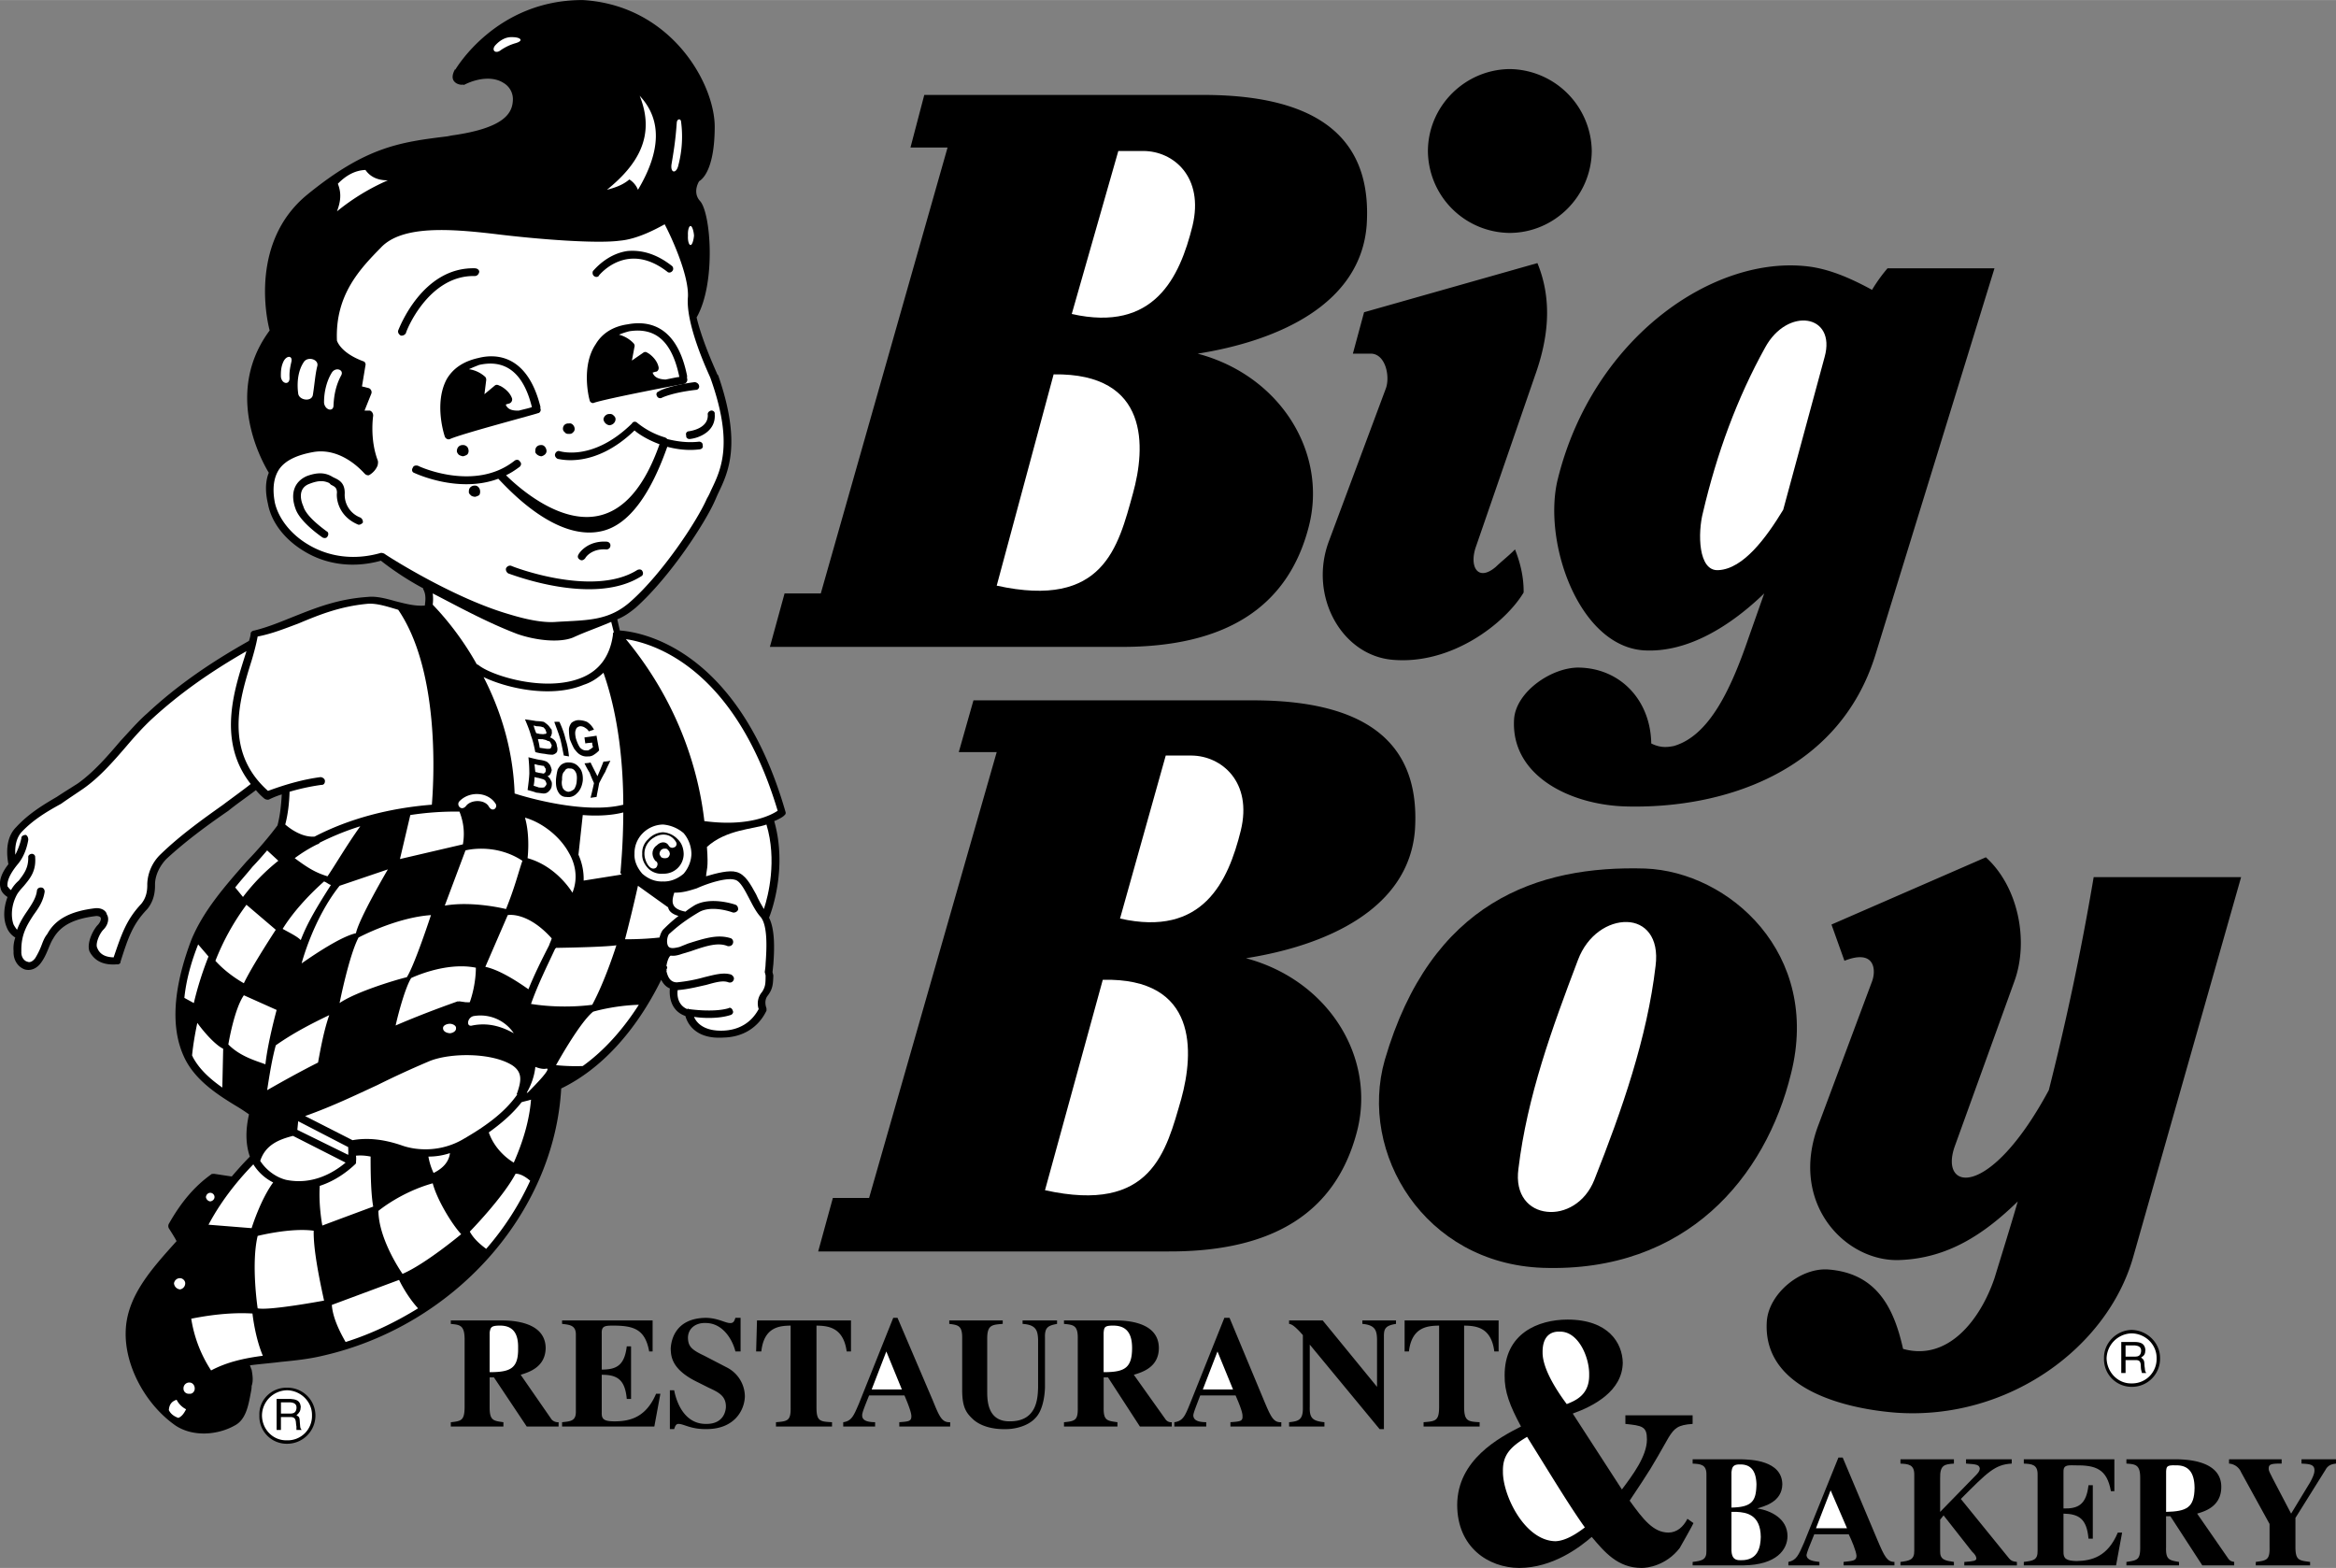
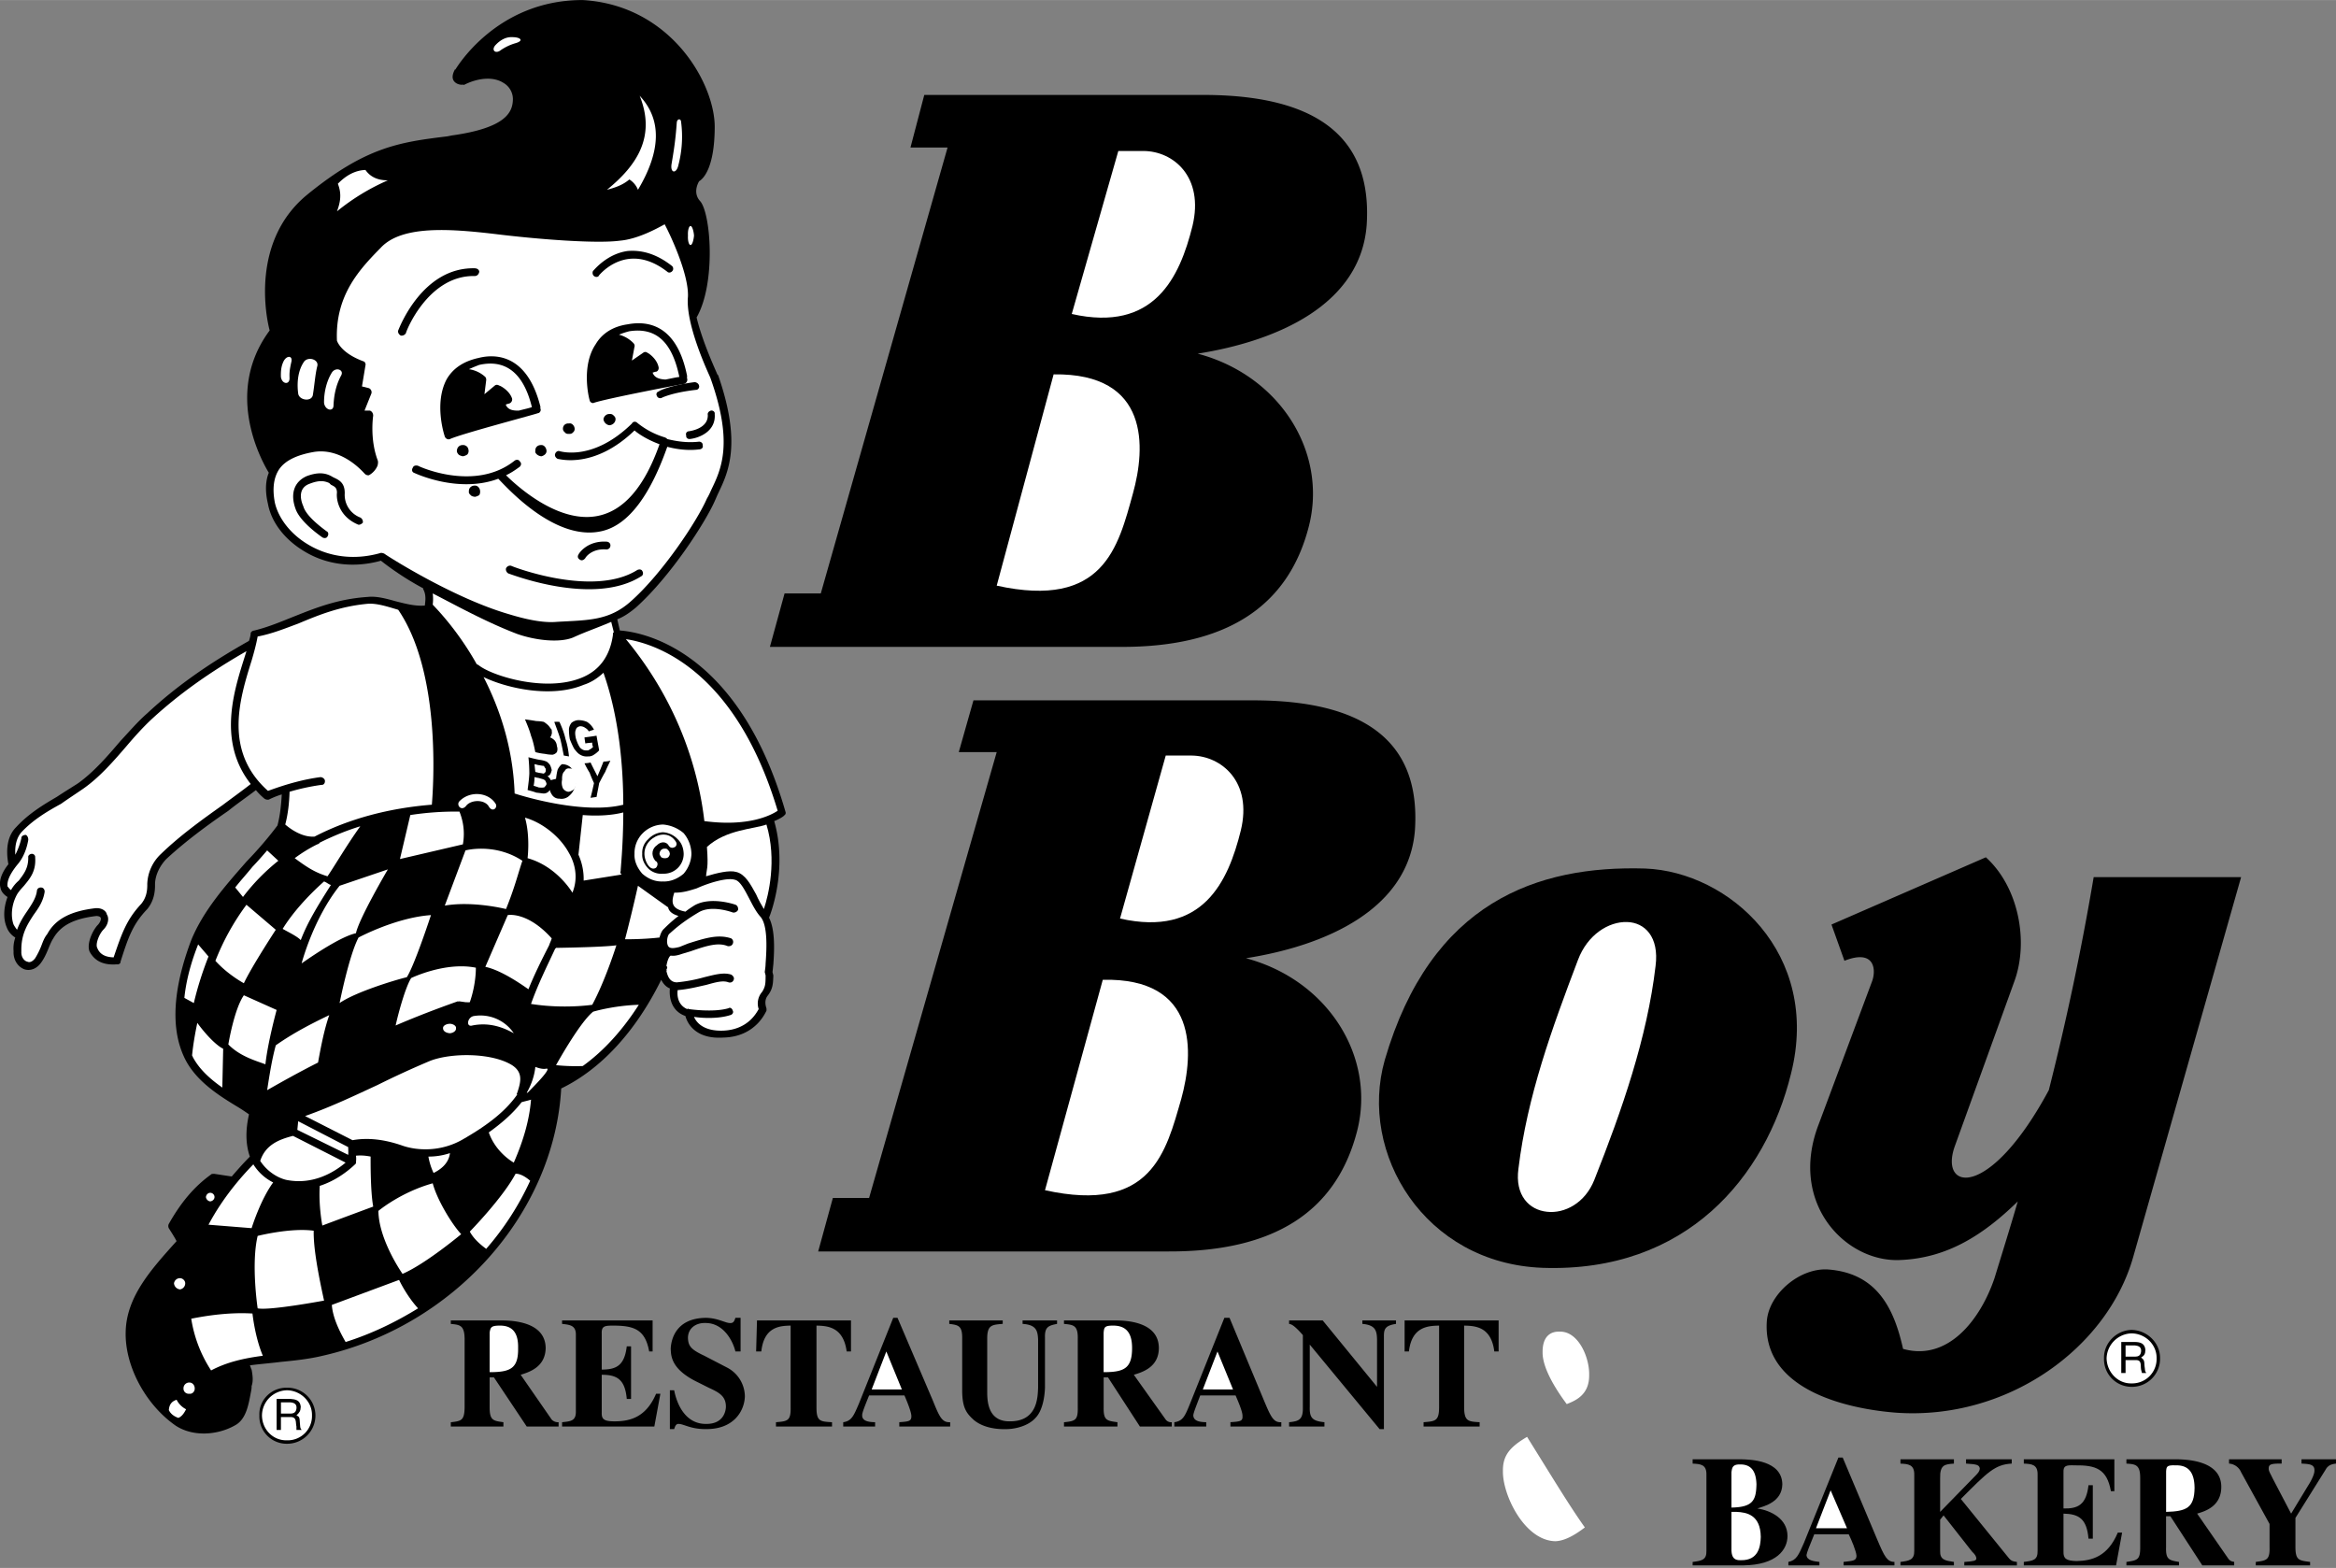
<svg xmlns="http://www.w3.org/2000/svg" width="2500" height="1678" viewBox="0 0 102.849 69.027">
  <rect x="0" y="0" width="102.849" height="69.027" fill="#808080" stroke="none" />
  <path d="M102.849 64.243h-1.519v.19c.331.017.581.028.569.304.012.181-.205.557-.266.646l-.76 1.253-.835-1.595c-.041-.101-.155-.271-.152-.38-.003-.188.077-.233.57-.228v-.19H98.14v.19a.624.624 0 0 1 .531.38l1.253 2.278v1.025c.016.571-.144.583-.607.646v.152h2.392v-.152c-.493-.062-.641-.074-.646-.646v-1.291l1.329-2.126c.122-.226.327-.249.456-.266v-.19zM98.368 68.762c-.068-.017-.17-.017-.266-.152l-1.367-1.975c.346-.101 1.064-.317 1.063-1.177 0-1.145-1.469-1.202-1.937-1.215h-2.24v.19c.396.028.612.04.607.646v3.038c.004.56-.132.571-.607.646v.152h2.316v-.152c-.429-.074-.588-.097-.57-.646V66.75h.19l1.405 2.164h1.405v-.152z" />
  <path d="M95.369 64.775c.016-.211.027-.279.417-.266.544-.014.828.283.836.987-.008.891-.36 1.039-1.253 1.063v-1.784z" fill="#fff" />
  <path d="M89.104 64.433c.334.017.62.028.607.494v3.341c.012.419-.205.442-.607.494v.152h4.062l.266-1.443h-.19c-.443 1.057-1.138 1.24-1.822 1.253-.444-.013-.58-.104-.569-.417v-1.671c.673.014 1.025.219 1.101 1.102h.19v-2.354h-.19c-.098.856-.452 1.039-1.101 1.025v-1.595c-.011-.294.114-.317.493-.304.931-.014 1.421.157 1.595 1.139h.152v-1.405h-3.987v.189zM88.8 68.762c-.159-.017-.25-.04-.342-.152l-2.126-2.62c1.17-1.175 1.5-1.517 2.24-1.557v-.19H86.56v.19c.498.028.589.062.607.228-.019.131-.075.188-.266.38L85.42 66.56v-1.48c-.015-.605.213-.617.607-.646v-.19h-2.354v.19c.331.017.616.028.608.494v3.341c.008.408-.22.442-.608.494v.152h2.354v-.152c-.383-.062-.622-.085-.607-.494v-1.367l.152-.189 1.253 1.595c.129.12.187.21.19.304-.003.101-.128.123-.531.152v.152H88.8v-.154zM83.409 68.762c-.326-.005-.44-.234-.759-.987l-1.519-3.607h-.19l-1.519 3.759c-.235.533-.326.761-.684.835v.152h1.367v-.152c-.224-.029-.554-.051-.569-.304.016-.111.129-.396.341-.911h1.519c.114.23.331.743.342.949-.011.215-.136.215-.57.266v.152h2.24v-.152zM74.524 68.914h2.24c1.455-.021 1.933-.693 1.936-1.291-.003-.769-.732-1.122-1.329-1.215.312-.101 1.086-.283 1.101-1.063-.015-1.064-1.416-1.088-1.784-1.101h-2.165v.19c.334.017.62.028.607.494v3.341c.012.408-.205.442-.607.494v.151z" />
  <path d="M76.232 66.559h.228c.437.021 1.052.124 1.063 1.102-.011.423-.102 1.039-.873 1.025-.277.013-.402-.101-.418-.418v-1.709z" fill="#fff" />
-   <path d="M71.562 62.307v.379c.745.078.95.112.949.684 0 .739-.638 1.582-1.102 2.202l-2.164-3.341c.931-.332 2.184-.993 2.202-2.24-.018-.859-.622-1.896-2.43-1.898-1.291.002-2.783.605-2.771 2.468-.011.701.228 1.328.721 2.24-.938.477-2.805 1.456-2.81 3.455.005 1.863 1.372 2.763 2.734 2.772 1.474-.009 2.647-.898 3.189-1.367.562.663 1.144 1.369 2.202 1.367.24.002 1.071-.101 1.67-.874.016-.024.608-1.072.608-1.101l-.266-.19c-.178.355-.463.605-.835.607-.664-.002-1.108-.571-1.709-1.405.931-1.399.931-1.399 1.709-2.772.259-.416.407-.563 1.063-.607v-.379h-2.96z" />
  <path d="M65.146 62.611c-.504-.028-.675-.04-.684-.646v-3.607c.487.01 1.193.044 1.329 1.139h.19V58.13h-4.139v1.367h.19c.126-1.095.843-1.129 1.329-1.139v3.607c-.007.594-.167.605-.684.646v.189h2.468v-.189zM56.755 62.8h1.557v-.189c-.516-.051-.664-.177-.646-.684v-2.733l3.075 3.721h.19v-4.063c-.003-.335.042-.495.532-.569v-.153h-1.481v.152c.559.051.638.279.646.683v2.089l-2.392-2.924h-1.48v.152c.095.017.209.04.607.494v3.266c-.011.473-.205.529-.607.569v.189zM56.413 62.611c-.337.017-.452-.211-.76-.949l-1.519-3.646h-.228l-1.519 3.797c-.208.507-.299.747-.684.798v.189h1.405v-.189c-.235-.006-.565-.028-.569-.304.004-.101.118-.386.304-.874H54.4c.092.214.319.727.304.911.016.226-.109.238-.531.266v.19h2.24v-.189zM51.591 62.611a.302.302 0 0 1-.266-.114l-1.405-1.974c.38-.116 1.098-.333 1.102-1.177-.004-1.171-1.461-1.217-1.937-1.215h-2.24v.152c.403.04.619.051.607.646v3.038c.012.571-.125.594-.607.646v.187h2.354v-.189c-.458-.062-.618-.074-.607-.646v-1.329h.19l1.405 2.164h1.405v-.189zM46.541 58.13h-1.519v.152c.585.04.665.279.683.683v2.127c-.018.431-.03 1.49-1.253 1.48-.987.01-.987-.947-.987-1.329v-2.316c0-.605.216-.605.683-.646v-.151h-2.354v.152c.396.051.578.074.569.646v2.316c.008.735.19.974.494 1.253.437.382 1.086.427 1.405.418.399.009 1.003-.127 1.329-.494.312-.317.403-.932.417-1.329V58.89c-.015-.465.145-.533.532-.607v-.153zM41.833 62.611c-.349.017-.463-.211-.76-.949l-1.557-3.646h-.189l-1.519 3.797c-.22.507-.311.747-.683.798v.189h1.404v-.189c-.235-.006-.576-.028-.569-.304-.007-.101.107-.386.304-.874h1.557c.092.214.308.727.304.911.004.226-.121.238-.531.266v.19h2.24v-.189zM36.631 62.611c-.523-.028-.683-.04-.683-.646v-3.607c.467.01 1.185.044 1.329 1.139h.19V58.13h-4.138l-.038 1.367h.228c.118-1.095.824-1.129 1.291-1.139v3.607c.012.594-.147.605-.646.646v.189h2.468v-.189zM32.606 59.497v-1.481h-.228c-.042.124-.076.237-.228.229-.201.009-.531-.219-1.063-.229-1.325.01-1.541.944-1.557 1.367.016.317.016.909 1.215 1.48l.456.229c.441.203.76.362.759.835 0 .085-.034.769-.873.759-.857.01-1.268-.776-1.405-1.481h-.189v1.709h.189c.035-.104.069-.229.19-.228.232-.001.54.237 1.215.228 1.25.009 1.694-.833 1.708-1.443a1.447 1.447 0 0 0-.759-1.253l-1.025-.532c-.577-.271-.713-.419-.722-.797.009-.442.384-.659.76-.645.798-.014 1.219.784 1.329 1.252h.228zM24.747 58.282c.323.04.619.051.607.494v3.341c.012.431-.205.454-.607.494v.189h4.062l.266-1.442h-.189c-.444 1.042-1.15 1.213-1.823 1.215-.455-.002-.58-.082-.57-.38v-1.67c.673-.002 1.026.203 1.102 1.063h.189V59.27h-.189c-.099.841-.451 1.023-1.102 1.025V58.7c-.01-.31.115-.343.494-.342.931-.001 1.42.169 1.595 1.139h.151V58.13h-3.986v.152zM24.595 62.611a.385.385 0 0 1-.304-.114l-1.367-1.974c.369-.116 1.086-.333 1.101-1.177-.015-1.171-1.484-1.217-1.975-1.215h-2.202v.152c.392.04.597.051.608.646v3.038c-.011.571-.148.594-.608.646v.187h2.316v-.189c-.444-.062-.603-.074-.607-.646v-1.329h.189L23.19 62.8h1.404v-.189zM95.103 59.801c.008-.669-.55-1.24-1.253-1.253-.675.013-1.234.583-1.215 1.253a1.216 1.216 0 0 0 1.215 1.253 1.237 1.237 0 0 0 1.253-1.253zM49.351 28.477H33.897l.646-2.354h1.595l5.581-19.63h-1.633l.608-2.316h12.34c5.969.017 7.336 2.706 7.138 5.733-.27 3.51-3.948 5.105-7.442 5.657 3.63.962 5.726 4.346 4.898 7.594-.915 3.598-3.705 5.329-8.277 5.316zM51.439 55.093H36.023l.646-2.354h1.595l5.619-19.63h-1.67l.646-2.278H55.16c5.973-.005 7.328 2.683 7.138 5.695-.265 3.514-3.944 5.109-7.441 5.658 3.622.966 5.718 4.349 4.897 7.594-.922 3.6-3.701 5.332-8.315 5.315z" />
  <path d="M43.883 25.781l2.506-9.302c4.253-.062 4.048 3.24 3.493 5.239-.653 2.364-1.29 5.098-5.999 4.063zM46.009 52.397l2.544-9.264c4.208-.097 4.014 3.207 3.456 5.24-.672 2.329-1.299 5.063-6 4.024zM47.187 13.821l2.05-7.176h1.101c1.318-.001 2.685 1.138 2.164 3.303-.562 2.254-1.678 4.691-5.315 3.873zM49.312 40.437l2.013-7.176h1.139c1.311.013 2.689 1.153 2.165 3.303-.559 2.257-1.674 4.695-5.317 3.873z" fill="#fff" />
-   <path d="M59.564 15.567l.493-1.823 7.632-2.164c.699 1.703.448 3.412-.114 4.974l-2.582 7.48c-.33.901.069 1.608.874.911.221-.215.596-.511.835-.76.229.58.388 1.206.38 1.898-.801 1.335-3.147 3.191-5.771 2.962-2.239-.192-3.697-2.8-2.81-5.202l2.506-6.72c.206-.514.012-1.54-.646-1.557h-.797zM66.475 3.038a3.658 3.658 0 0 1 3.607 3.607c-.018 1.98-1.636 3.598-3.607 3.607a3.632 3.632 0 0 1-3.607-3.607c.007-1.973 1.625-3.59 3.607-3.607zM77.675 26.123c-1.45 1.399-3.352 2.629-5.316 2.506-2.889-.207-4.472-4.865-3.759-7.594 1.554-6.179 6.861-9.835 11.049-9.302.973.127 1.918.56 2.772 1.025.206-.34.434-.659.684-.949h4.708l-5.24 17.01c-1.598 5.173-6.712 6.802-11.011 6.682-2.456-.074-5.076-1.373-4.898-3.873.107-1.179 1.622-2.227 2.81-2.24 1.876.013 3.197 1.448 3.227 3.341.426.215.745.158.987.114 1.558-.446 2.514-2.474 3.304-4.784l.683-1.936z" />
-   <path d="M77.713 15.301c.984-1.812 3.148-1.471 2.62.418l-1.822 6.721c-.748 1.232-1.75 2.599-2.848 2.658-.907.066-.918-1.653-.684-2.544.609-2.596 1.497-5.021 2.734-7.253z" fill="#fff" />
  <path d="M60.969 46.664c2.032-6.965 6.714-8.571 11.467-8.429 3.688.143 7.754 3.742 6.417 9.036-1.112 4.536-4.598 8.762-10.935 8.543-5.202-.191-8.118-5.044-6.949-9.15z" />
  <path d="M70.195 51.941c-.405 1.027-1.317 1.495-2.088 1.405-.778-.082-1.416-.719-1.253-1.898.384-3.184 1.478-6.179 2.62-9.188.418-1.114 1.352-1.695 2.164-1.67.771.021 1.42.647 1.253 1.936-.368 3.152-1.473 6.331-2.696 9.415z" fill="#fff" />
  <path d="M88.838 52.891c-.333 1.149-.687 2.276-1.025 3.379-.619 1.824-2.042 3.67-4.025 3.113-.387-1.733-1.115-3.316-3.265-3.493-1.245-.108-2.646 1.054-2.734 2.278-.197 2.956 3.38 3.844 5.695 4.024 4.929.344 9.314-2.868 10.441-6.872l4.746-16.707H92.18a118.632 118.632 0 0 1-1.975 9.378c-2.612 4.851-4.844 4.44-4.139 2.468l2.62-7.252c.649-1.767.183-4.171-1.253-5.467l-6.797 2.961.57 1.595c1.364-.537 1.398.431 1.215.911l-2.354 6.303c-1.325 3.458 1.182 6.055 3.569 5.961 2.112-.076 3.707-1.124 5.202-2.58zM27.177 27.262l.114.494c.798.052 5.183.667 7.29 7.974.023.051.012.12-.038.151-.019.036-.167.15-.456.266.597 2.094-.144 4.053-.228 4.252.277.541.232 1.464.19 2.05-.015.131-.026.268-.038.342l.038.152c-.015.366-.015.594-.266.911-.159.23-.045.503-.038.532a.514.514 0 0 1 0 .114c-.03.028-.451 1.145-1.898 1.177-1.252.082-1.594-.658-1.67-.949-.63-.222-.721-.825-.684-1.215-.151-.055-.288-.191-.38-.379-1.139 2.306-2.676 3.947-4.404 4.784-.311 5.52-4.73 10.463-10.518 11.771-.58.139-1.207.207-1.822.266-.432.056-.899.09-1.367.152.035.074.046.143.076.189.039.226.084.488 0 .722.004.097-.019.211-.038.304-.105.568-.219 1.194-.721 1.442-.74.412-1.811.503-2.582 0-1.325-.92-2.248-2.629-2.203-4.138.035-1.566 1.163-2.785 2.24-3.987-.098-.188-.224-.381-.342-.569a.212.212 0 0 1 0-.19c.54-.955 1.132-1.661 1.898-2.202.02.005.077-.005.114 0 .271.04.544.085.76.114.251-.29.501-.575.797-.873-.193-.557-.193-1.183-.038-1.861a8.775 8.775 0 0 0-.456-.303c-.85-.511-1.807-1.115-2.316-2.051-.88-1.649-.345-3.791.228-5.315.532-1.301 1.5-2.394 2.43-3.455.482-.499.949-1.035 1.367-1.595.118-.442.164-.909.19-1.367a3.644 3.644 0 0 0-.57.228.256.256 0 0 1-.19-.038 2.816 2.816 0 0 1-.379-.379c-.414.317-.835.602-1.215.911-.941.647-1.886 1.342-2.733 2.126-.292.31-.485.708-.494 1.101.008.371-.061.758-.342 1.101-.641.67-.834 1.24-1.177 2.316v.038c-.022.047-.09.093-.151.076-.611.051-.998-.154-1.215-.57-.137-.37.171-.974.379-1.177.099-.116.145-.241.114-.304-.037-.074-.163-.074-.189-.076-.987.116-1.568.412-1.898.987-.182.277-.262.688-.533 1.062-.185.264-.458.378-.721.304-.308-.108-.513-.427-.494-.798a1.455 1.455 0 0 1 .076-.607.887.887 0 0 1-.38-.456c-.159-.377-.136-.867.038-1.329-.197-.12-.288-.279-.304-.38-.087-.287.016-.651.342-1.063-.132-.705-.019-1.274.342-1.632.528-.575 1.154-.963 1.784-1.329.305-.203.623-.397.949-.607.688-.496 1.292-1.19 1.86-1.86.377-.401.764-.856 1.177-1.215 1.215-1.133 2.628-2.147 4.48-3.189.039-.12.072-.233.076-.341.008-.052.077-.108.152-.114.63-.154 1.188-.393 1.822-.646.916-.362 1.884-.75 3.189-.835.38-.04.801.074 1.215.19.441.112.874.226 1.291.19.004-.112.084-.454-.076-.721v-.038a12.872 12.872 0 0 1-1.86-1.215c-1.203.336-2.41.177-3.379-.417-.854-.511-1.446-1.273-1.595-2.088-.125-.53-.114-.997.038-1.367-.254-.427-2.031-3.479.038-6.265-.155-.575-.839-3.913 1.632-5.961 2.6-2.125 4.093-2.329 6.192-2.585l.189-.038c2.381-.332 2.688-1.016 2.696-1.595a.829.829 0 0 0-.418-.722c-.421-.271-1.07-.237-1.708.076-.022.017-.034.017-.076 0-.026.017-.299.017-.417-.19-.064-.123-.041-.283.076-.494v.038C20.07 3.032 21.835-.009 25.658 0c3.934.23 5.859 3.761 5.809 5.658-.018 1.737-.497 2.204-.683 2.316-.076.116-.27.537.038.874.479.529.707 3.628-.152 5.125.267 1.133.927 2.512.911 2.506a.96.96 0 0 0 .038.038c1.048 3.021.445 4.273 0 5.202-.056.12-.102.233-.152.342-.417.939-1.92 3.286-3.455 4.67-.288.244-.561.427-.835.531z" />
  <path d="M33.632 40.019c-.11-.184-.235-.4-.342-.646-.246-.45-.486-.894-.874-.987-.307-.089-.854.047-1.329.19.02-.336.11-.302.038-1.291.847-.776 2.088-.788 2.62-.987.472 1.567.085 3.127-.113 3.721z" fill="#fff" />
  <path d="M33.708 42.411c-.003.169-.026.283-.038.38l.038.152c-.003.355-.003.48-.152.721a.775.775 0 0 0-.152.759c-.109.185-.486.902-1.557.949-.865.033-1.184-.354-1.291-.607.357.059 1.064.093 1.595-.076.107-.025.152-.127.114-.19-.03-.108-.121-.165-.189-.114-.672.2-1.747.038-1.747.038-.019-.021-.041-.021-.076 0-.433-.191-.444-.636-.417-.835.486-.04.908-.154 1.253-.228.429-.12.748-.21.987-.114.103.029.194-.017.228-.114.035-.085-.022-.176-.114-.228-.341-.108-.728.006-1.177.114a6.716 6.716 0 0 1-1.215.228c-.33-.006-.41-.313-.456-.494.012-.024.012-.059 0-.076 0 0 .012.005 0 0 .046-.062.046-.108 0-.152.035-.241.126-.435.19-.455.129.021.289-.002.493-.076l.38-.114c.703-.245 1.216-.404 1.633-.228.106.017.198-.028.228-.114a.182.182 0 0 0-.076-.228c-.568-.188-1.127-.017-1.898.228l-.379.152c-.159.036-.41.104-.494-.038-.098-.165-.03-.45.038-.531.171-.146.513-.488 1.291-.949.577-.359 1.519 0 1.519 0a.217.217 0 0 0 .228-.114c.016-.097-.029-.199-.113-.228-.042-.017-1.112-.382-1.823.038-.144.093-.269.173-.379.266-.676-.127-.607-.469-.494-.835.376.002.627-.078.987-.19.585-.264 1.36-.48 1.671-.38.236.036.441.446.646.835.148.283.296.579.493.797.335.387.267 1.48.225 2.051zM15.521 50.195l-2.088-1.063c1.192-.423 2.206-.913 3.189-1.367a40.208 40.208 0 0 1 2.316-1.063c.938-.362 2.716-.362 3.607.19.498.325.384.746.228 1.215-.015.033-.037.067 0 .076-.584.845-1.518 1.471-2.392 1.974-.96.557-2.02.511-2.696.266-.782-.268-1.499-.347-2.164-.228zM14.153 34.552c.096.009.164-.07.152-.19-.011-.074-.091-.142-.19-.152-.687.089-1.438.283-2.316.607-1.959-1.749-1.253-4.038-.722-5.733.118-.4.209-.742.266-1.063.639-.123 1.197-.351 1.785-.569.893-.374 1.827-.761 3.076-.874.403-.024.847.124 1.329.266 1.899 2.785 1.546 7.763 1.481 8.581-1.883.15-3.648.617-5.164 1.404-.592.044-1.138-.4-1.291-.531.119-.45.176-.951.19-1.443a9.557 9.557 0 0 1 1.404-.303z" fill="#fff" />
  <path d="M9.825 35.425c-.918.651-1.887 1.346-2.734 2.164a1.9 1.9 0 0 0-.607 1.329c.008.336-.06.621-.266.874-.66.705-.865 1.331-1.215 2.354-.379-.01-.618-.146-.721-.418-.09-.162.081-.605.266-.798.201-.195.281-.491.151-.683-.007-.093-.155-.287-.493-.266-1.097.128-1.769.48-2.126 1.14-.132.161-.189.332-.266.531a3.341 3.341 0 0 1-.266.532c-.113.146-.238.203-.342.152-.136-.028-.284-.199-.266-.456-.019-.757.267-1.179.532-1.594.236-.325.429-.609.494-1.025.004-.108-.064-.188-.152-.19-.094-.009-.185.048-.189.152-.042.317-.224.579-.418.873-.159.229-.33.492-.456.835a1.557 1.557 0 0 1-.152-.228c-.109-.286-.132-.811.152-1.329.092-.153.206-.267.304-.379.266-.321.539-.64.493-1.253.012-.082-.068-.162-.152-.153-.087.002-.167.082-.152.152.009.477-.197.739-.417 1.025a1.513 1.513 0 0 0-.342.418c-.11-.078-.132-.158-.152-.152-.037-.233.099-.552.417-.949.263-.298.422-.685.494-1.101.009-.108-.049-.211-.114-.228-.117.006-.197.063-.19.152a3.066 3.066 0 0 1-.266.722c-.026-.424.066-.754.266-.988.506-.541 1.109-.905 1.747-1.253.297-.211.627-.427.949-.646.726-.5 1.341-1.206 1.937-1.898.35-.412.737-.845 1.139-1.215 1.136-1.042 2.457-1.999 4.139-2.962-.463 1.498-1.362 3.879.189 5.848-.391.309-.812.606-1.215.911zM25.696 30.147c.342-.108.627-.302.873-.532.688 1.95.87 4.125.873 5.81-1.723.435-4.354-.352-4.784-.494-.072-2.033-.664-3.753-1.367-5.125 1 .484 2.971.94 4.405.341zM34.239 35.691c-.284.192-1.275.716-3.228.456-.235-2.063-1.044-5.093-3.455-8.011 1.239.183 4.804 1.277 6.683 7.555zM16.773 24.338c-1.157.336-2.296.188-3.228-.38-.743-.446-1.279-1.129-1.442-1.822-.121-.628-.053-1.118.189-1.481.271-.389.783-.628 1.519-.759 1.292-.211 2.225.951 2.24.949a.214.214 0 0 0 .19.076.86.86 0 0 0 .379-.417c.031-.112.031-.203 0-.266-.345-.94-.19-1.937-.19-1.937.004-.12-.075-.211-.152-.228h-.228l.304-.759a.196.196 0 0 0-.113-.228l-.304-.076.151-.911c.027-.082-.019-.173-.076-.19-.945-.347-1.139-.814-1.177-.912-.087-2.033 1.041-3.184 1.937-4.101.927-.985 3.034-.825 4.936-.607 1.994.249 4.568.442 5.582.304.786-.066 1.629-.533 1.974-.721.27.507 1.067 2.215 1.025 3.189-.117 1.247.931 3.423.987 3.569 1.026 2.873.479 4.023.038 4.936-.06.135-.105.238-.189.379-.44 1.008-1.967 3.298-3.342 4.519-.972.875-1.905.83-3.265.911-.599.055-1.351-.104-2.126-.342-2.505-.73-5.456-2.633-5.467-2.658a.36.36 0 0 0-.152-.037z" fill="#fff" />
  <path d="M27.025 27.832l-.114-.456c-.69.294-1.124.432-1.671.684-.592.249-1.651.135-2.468-.152-1.37-.522-2.703-1.262-3.721-1.785.027.192.016.374 0 .494.175.188 1.098 1.122 1.937 2.62.027.017.061.029.076.038.566.469 2.924 1.209 4.518.57.81-.317 1.276-.966 1.405-1.898 0 0-.003-.013 0-.038-.003-.034.008-.057.038-.077zM29.189 36.298c-.702.017-1.271.587-1.253 1.291-.019.321.129.628.342.873.254.223.562.359.911.342.323.017.653-.119.911-.342.209-.245.334-.552.342-.873a1.45 1.45 0 0 0-.342-.911 1.596 1.596 0 0 0-.911-.38zM20.532 35.463c-.212.283-.462-.025-.304-.19.456-.472 1.276-.404 1.595.114.103.165-.136.404-.304.114-.185-.313-.766-.302-.987-.038zM14.609 16.403c.164-.26.54-.135.417.114-.22.401-.322.845-.342 1.329-.003.302-.379.211-.417-.114-.006-.45.108-.951.342-1.329zM13.395 15.909c.194-.233.672-.074.569.228-.091.382-.113.781-.19 1.253-.06.313-.618.233-.646-.076-.064-.477-.007-1.023.267-1.405zM12.483 15.909c.137-.279.422-.268.341.038-.09.401-.079.503-.076.722-.015.283-.334.237-.38-.076-.01-.302.025-.496.115-.684zM14.875 8.087c.354-.362.752-.59 1.215-.607.209.302.54.461.987.456a9.596 9.596 0 0 0-2.24 1.366c.141-.381.221-.757.038-1.215zM22.051 2.203c-.238.191-.443-.002-.228-.228.206-.218.456-.355.722-.342.384-.001.532.158.151.266a2.25 2.25 0 0 0-.645.304zM28.164 4.215c.973 1.039.95 2.417-.076 4.138a.945.945 0 0 0-.379-.455c-.292.249-.633.362-.987.455 1.355-1.095 2.153-2.371 1.442-4.138zM29.797 5.392c.012-.161.171-.195.189-.038a4.98 4.98 0 0 1-.114 1.898c-.086.416-.372.381-.304-.038.092-.548.172-1.015.229-1.822zM30.404 9.948c.065-.001.133.192.152.418-.019.23-.087.423-.152.418-.072.005-.129-.188-.114-.418-.015-.226.043-.42.114-.418zM12.255 37.893l-.493-.456c-.201.233-.417.484-.646.721-.25.31-.512.595-.76.911l.342.418a8.904 8.904 0 0 1 1.557-1.594zM9.18 42.108l-.456-.532c-.273.686-.523 1.517-.607 2.354l.417.228c.168-.723.396-1.418.646-2.05zM15.862 36.375c-.611.853-1.124 1.741-1.443 2.202-.5-.154-.842-.348-1.443-.798a6.38 6.38 0 0 1 .987-.607c.046-.013.08-.024.114-.076.56-.279 1.163-.53 1.785-.721zM10.851 39.83l1.291 1.101s-1.059 1.616-1.405 2.354c0 0-.702-.374-1.253-.987a10.65 10.65 0 0 1 1.367-2.468zM8.687 45.031c.312.431.79.966 1.139 1.139l-.038 1.708c-.538-.378-1.005-.799-1.291-1.329-.022-.04-.022-.074-.038-.076-.007-.021 0-.038 0-.038.049-.472.129-.938.228-1.404zM10.053 45.98s.255-1.555.684-2.165l1.443.646s-.39 1.422-.494 2.393c-.398-.15-1.116-.344-1.633-.874zM13.242 41.386c-.155-.161-.485-.321-.797-.494.425-.693 1.098-1.445 1.822-2.088.118.04.221.143.304.152-.595.936-1.04 1.666-1.329 2.43zM11.762 47.993c.106-.686.209-1.346.38-1.975.774-.544 1.549-.943 2.354-1.329-.223.636-.371 1.411-.493 2.088-.779.393-1.52.804-2.241 1.216zM13.28 42.411s.502-1.95 1.671-3.417l2.126-.721s-1.268 2.155-1.405 2.81c-.637.142-1.753.882-2.392 1.328zM14.951 44.158s.414-2.09.835-2.886c0 0 1.641-.879 3.189-.987 0 0-.717 2.193-1.063 2.734-.542.131-2.262.655-2.961 1.139zM17.419 45.145c.145-.651.441-1.699.684-2.088 0 0 1.5-.728 2.848-.456 0 0 .02.697-.266 1.519-.068.01-.125-.001-.19 0l-.266-.038c-.034.002-.056.013-.076 0-.938.332-1.86.686-2.734 1.063zM23.266 43.55c-.52-.366-1.283-.856-1.898-.987l.987-2.278s.858-.176 1.936 1.025c-.029.108-.087.211-.114.304-.325.636-.645 1.274-.911 1.936zM22.279 40.019s-1.446-.366-2.696-.152l.911-2.43s1.284-.348 2.506.456c-.196.575-.333 1.168-.721 2.126zM20.38 37.171l-2.771.646.456-1.937a13.092 13.092 0 0 1 2.164-.151c.125.313.262.814.151 1.442zM25.203 39.298c-.235-.374-.896-1.217-1.975-1.519 0 0 .122-.962-.114-1.784.737.207 1.534.811 1.937 1.557.224.381.441 1.031.152 1.746zM25.468 37.627l.19-1.747c.597.048 1.234.025 1.784-.114-.003 1.506-.128 2.553-.113 2.582-.038.051-.003.108.038.152.016.002 0 0 0 0l-1.67.266a2.594 2.594 0 0 0-.229-1.139zM28.088 38.994a69.98 69.98 0 0 1-.569 2.354s.729.013 1.519-.076c.042-.161.1-.298.19-.379.125-.124.319-.317.645-.57-.303-.089-.429-.226-.456-.379-.269-.189-.839-.599-1.329-.95zM24.481 41.728c.885-.014 2.229-.048 2.657-.114 0 0-.474 1.524-1.063 2.62 0 0-1.256.192-2.696-.038.301-.852.699-1.649 1.063-2.43.024-.017.024-.017.039-.038zM25.658 46.93a8.497 8.497 0 0 1-1.177-.038s1.033-1.874 1.632-2.354c0 0 .893-.271 2.012-.304-.72 1.126-1.551 2.037-2.467 2.696zM23.57 46.967c.167.067.35.112.494.076.209-.009-.395.617-.835 1.063h-.038c.216-.377.341-.764.379-1.139zM20.798 45.145c-.295.089-.227-.377.076-.418a1.768 1.768 0 0 1 1.747.76c-.535-.298-1.127-.481-1.823-.342zM19.811 45.069c.145.006.281.097.266.19.016.124-.121.215-.266.228-.186-.013-.311-.104-.304-.228-.007-.093.118-.184.304-.19zM21.406 54.979c-.254-.188-.55-.438-.721-.76 0 0 1.447-1.479 2.012-2.543 0 0 .232-.051.646.304a12.444 12.444 0 0 1-1.937 2.999zM23.38 48.41c-.075.925-.349 1.836-.759 2.772 0 0-.786-.423-1.101-1.329.532-.381 1.045-.814 1.443-1.329.137-.044.273-.066.417-.114zM7.851 62.421c-.185-.066-.333-.169-.417-.342.016-.237.118-.385.342-.456a.95.95 0 0 0 .417.418c-.095.188-.197.325-.342.38zM8.345 60.864c.118-.001.232.112.228.266.004.131-.109.245-.228.228-.156.017-.27-.097-.266-.228a.253.253 0 0 1 .266-.266zM7.927 56.27c.114.002.229.104.228.228a.272.272 0 0 1-.228.266.294.294 0 0 1-.266-.266.263.263 0 0 1 .266-.228zM20.305 54.333s-1.568 1.312-2.582 1.747c0 0-1.047-1.483-1.063-2.772 0 0 .973-.818 2.392-1.215.175.682.813 1.764 1.253 2.24zM15.217 59.08c-.284-.495-.569-1.088-.607-1.633l2.961-1.101s.312.677.835 1.252c-.99.61-2.05 1.123-3.189 1.482zM8.42 58.054c.657-.131 1.671-.29 2.696-.228 0 0 .103 1.02.456 1.86-.786.104-1.56.264-2.278.646a5.785 5.785 0 0 1-.874-2.278zM14.268 57.257s-2.411.45-2.924.341c0 0-.295-1.954 0-3.189 0 0 1.459-.37 2.468-.228-.019.758.209 1.954.456 3.076zM12.9 50.005l2.316 1.177c-.512.431-1.446 1-2.62.759-.455-.112-.888-.442-1.139-.835.229-.7.81-.939 1.443-1.101zM15.331 50.499c0 .101.012.237 0 .342l-2.24-1.101.038-.38 2.202 1.139zM9.256 52.511a.189.189 0 0 1 .189.189c-.003.097-.083.177-.189.19a.222.222 0 0 1-.19-.19c.012-.107.091-.187.19-.189zM18.862 50.917c.069.412.228.721.228.721.49-.241.684-.56.721-.874a2.96 2.96 0 0 1-.949.153zM15.672 50.878c.16-.017.365-.017.646.038 0 0-.019 1.494.114 2.202 0 0-1.898.704-2.24.835 0 0-.17-.859-.114-1.747.707-.229 1.242-.651 1.557-.949a.106.106 0 0 0 .038-.114.938.938 0 0 0-.001-.265zM9.18 53.916l1.898.152s.38-1.236.949-2.013a2.156 2.156 0 0 1-.873-.797c-.835.856-1.495 1.756-1.974 2.658z" fill="#fff" />
  <path d="M23.114 31.667c.167.024.338.047.494.076.152.005.255.017.341.038.05.036.119.082.19.152.054.055.099.135.151.189.005.093.016.15 0 .19-.019.074-.041.12-.076.152.069.014.137.07.19.114a.419.419 0 0 1 .114.266.37.37 0 0 1 0 .266.319.319 0 0 1-.19.114 1.65 1.65 0 0 1-.342-.038 2.502 2.502 0 0 1-.417-.076c-.049-.233-.094-.473-.19-.722-.063-.242-.166-.481-.265-.721z" />
-   <path d="M23.494 31.932c.027.123.072.237.114.341.05.021.107.021.152.038.114.006.183.017.189 0 .05.006.084-.005.114-.038-.007-.024-.007-.059-.038-.114-.003-.036-.026-.07-.076-.114-.007-.025-.041-.036-.076-.038-.034-.021-.113-.032-.266-.038-.029-.016-.086-.016-.113-.037zM23.684 32.54c.031.12.065.256.076.379l.266.038a.642.642 0 0 0 .19 0c.023-.001.035-.025.038-.038.031-.043.031-.078.038-.114a3.586 3.586 0 0 1-.076-.152c-.034-.017-.068-.04-.114-.038-.034-.036-.103-.048-.228-.076-.057.006-.125-.005-.19.001z" fill="#fff" />
  <path d="M24.823 33.261c-.049-.237-.094-.488-.152-.721-.079-.268-.182-.519-.266-.76a.959.959 0 0 1 .228 0c.107.241.209.492.266.76.081.245.126.496.152.759l-.228-.038zM25.772 32.729a3.532 3.532 0 0 1-.038-.266c.156-.021.338-.043.531-.076.035.227.08.431.114.646a1.077 1.077 0 0 1-.228.19.416.416 0 0 1-.266.076.55.55 0 0 1-.342-.076c-.098-.051-.178-.154-.266-.266a3.522 3.522 0 0 1-.189-.417 2.313 2.313 0 0 1-.038-.456.536.536 0 0 1 .114-.266.538.538 0 0 1 .266-.114.94.94 0 0 1 .417.076.865.865 0 0 1 .304.342c-.08.025-.159.048-.228.076a.378.378 0 0 0-.152-.152.374.374 0 0 0-.228-.076c-.098.018-.166.063-.189.152-.045.093-.034.219 0 .38.058.192.125.329.189.417.096.093.187.127.304.114.031.014.077-.009.114-.038.065-.029.099-.063.152-.114a.344.344 0 0 1-.038-.19c-.105.014-.207.014-.303.038zM23.266 33.336c.164.041.334.086.494.114.148.017.239.052.304.076.05.032.106.089.152.151a.872.872 0 0 1 .076.228c-.019.063-.029.12-.076.19a.203.203 0 0 1-.114.076.363.363 0 0 1 .152.19c.042.052.053.12.038.228a.35.35 0 0 1-.114.228.3.3 0 0 1-.228.114c-.029.006-.144-.017-.341-.038-.121-.047-.258-.082-.38-.114.031-.241.065-.48.076-.722 0-.236-.012-.475-.039-.721z" />
  <path d="M23.532 33.641c.012.112.023.226.038.341.031.01.088.021.152.038.096.018.152.018.19.038.031-.01.065-.021.076-.038.035-.04.046-.074.038-.114.008-.051-.003-.085-.038-.114-.011-.028-.033-.051-.038-.076-.052.002-.132-.021-.266-.038a.94.94 0 0 0-.152-.037zM23.532 34.21c0 .135-.011.26-.038.38.084.029.164.051.228.076.107.01.175.01.19 0 .042.01.065-.013.076-.038.035-.021.058-.066.076-.113a.348.348 0 0 0-.038-.114c-.015-.032-.037-.066-.076-.076-.029-.024-.098-.036-.228-.076-.041-.007-.11-.018-.19-.039z" fill="#fff" />
-   <path d="M24.481 34.286c.02-.168.042-.305.076-.417.058-.104.125-.195.19-.228a.51.51 0 0 1 .304-.076c.19.005.338.074.456.228.111.12.167.313.152.569-.03.245-.121.439-.266.569a.5.5 0 0 1-.456.152.374.374 0 0 1-.342-.19c-.106-.161-.129-.354-.114-.607z" />
+   <path d="M24.481 34.286c.02-.168.042-.305.076-.417.058-.104.125-.195.19-.228c.19.005.338.074.456.228.111.12.167.313.152.569-.03.245-.121.439-.266.569a.5.5 0 0 1-.456.152.374.374 0 0 1-.342-.19c-.106-.161-.129-.354-.114-.607z" />
  <path d="M24.747 34.324a.611.611 0 0 0 .038.38.333.333 0 0 0 .228.152c.08.002.171-.043.266-.114a.753.753 0 0 0 .114-.38c.02-.188-.004-.324-.076-.417a.24.24 0 0 0-.228-.114c-.11-.021-.189.024-.228.114-.087.07-.121.195-.114.379z" fill="#fff" />
  <path d="M26 35.121c.061-.229.106-.435.152-.645-.068-.154-.136-.302-.19-.456a3.935 3.935 0 0 1-.228-.417c.087-.009.179-.009.266-.038.106.222.209.416.304.607.088-.203.179-.419.266-.645.096-.002.187-.014.304-.038-.083.173-.163.332-.228.493-.095.158-.174.317-.266.494-.034.199-.08.404-.114.607a15.47 15.47 0 0 1-.266.038zM29.189 38.462a.811.811 0 0 1-.646-.228c-.182-.188-.284-.416-.266-.646a.793.793 0 0 1 .266-.646.938.938 0 0 1 .646-.304c.243.017.471.12.646.304.179.169.258.396.266.646a.873.873 0 0 1-.912.874z" />
  <path d="M29.759 37.058c-.246-.4-.702-.389-1.025-.152-.326.229-.497.674-.228 1.139.141.23.289.218.38.152.08-.093.103-.241-.038-.304-.212-.279-.121-.553.076-.684.156-.165.418-.188.532.038.069.093.171.093.266.038.052-.035.098-.126.037-.227z" fill="#fff" />
  <path d="M29.265 37.362c-.117-.01-.22.081-.228.228.008.07.065.116.076.152.035.009.08.043.152.038.088.006.133-.028.152-.038a.262.262 0 0 0 .076-.152c-.015-.089-.038-.146-.076-.152-.019-.052-.064-.086-.152-.076z" fill="#fff" />
  <path d="M15.862 22.781a1.067 1.067 0 0 1-.684-1.063v-.038c-.007-.423-.246-.548-.456-.646l-.076-.038c-.33-.207-.683-.207-1.14-.038-.546.241-.739.765-.493 1.443.209.598 1.144 1.225 1.177 1.253.081.051.194.04.228-.038.058-.081.046-.195-.038-.228-.247-.185-.907-.674-1.025-1.102-.155-.347-.201-.814.266-.987.456-.18.672-.124.873-.038l.076.076c.179.089.259.135.266.342-.041.34.107 1.058.911 1.405.062.04.164-.006.228-.076a.218.218 0 0 0-.113-.227zM28.24 25.363c.065-.028.099-.142.038-.228-.03-.074-.144-.085-.228-.038-1.944 1.217-5.509-.162-5.543-.19-.091-.028-.193.028-.228.114-.022.074.023.188.114.228.148.041 3.759 1.453 5.847.114zM26.684 24.186c.106.01.187-.07.189-.151.02-.101-.061-.181-.152-.19-.888-.059-1.252.545-1.253.57-.056.089-.022.18.076.228.062.043.152.021.228-.076-.007-.006.255-.428.912-.381zM20.912 12.15c.103-.005.171-.085.189-.189-.007-.089-.086-.146-.189-.152-2.312-.062-3.326 2.614-3.379 2.734-.026.085.02.176.114.228a.218.218 0 0 0 .228-.114c-.015-.03.965-2.558 3.037-2.507zM26.38 12.112c.057-.059 1.253-1.505 2.999-.152.054.059.168.047.228-.038.053-.062.042-.176-.038-.228-.637-.496-1.275-.701-1.936-.646-.922.127-1.48.845-1.519.873-.042.062-.03.177.038.228.08.064.194.053.228-.037zM19.659 16.707c-.558 1.065-.091 2.466-.076 2.506.031.097.145.154.228.114.509-.234 3.847-1.111 3.873-1.14.088-.005.145-.119.114-.189-.003-.021-.015-.055 0-.076-.573-2.325-1.974-2.359-2.734-2.164-.664.146-1.131.465-1.405.949zM26.152 17.731c.547-.188 3.941-.837 3.987-.835.08-.036.148-.138.114-.228 0-.013-.011-.059 0-.114-.433-2.189-1.651-2.462-2.62-2.278-.626.089-1.116.385-1.405.874-.656.97-.292 2.405-.266 2.468.008.085.122.153.19.113zM26.456 23.389c1.28-.264 2.226-1.745 2.923-3.721.407.108.896.177 1.405.114.118-.005.187-.085.151-.189.012-.089-.068-.146-.151-.152-.531.063-1.01-.017-1.405-.113a.247.247 0 0 0-.114-.076 3.526 3.526 0 0 1-1.215-.646c-.076-.07-.189-.047-.228.038-1.693 1.657-3.105 1.236-3.189 1.215-.064-.024-.155.021-.189.114-.034.078.012.18.114.228.069-.002 1.595.465 3.379-1.253.175.157.585.419 1.101.607-.652 1.851-1.552 2.91-2.695 3.151-1.716.363-3.527-1.255-4.063-1.785.206-.097.399-.222.608-.379.065-.07.076-.161 0-.228-.038-.082-.151-.093-.228-.038-1.758 1.402-4.252.241-4.252.228-.113-.032-.205.002-.228.076-.068.097-.034.2.038.228.111.051 1.979.917 3.721.266.432.445 2.505 2.746 4.517 2.315z" />
  <path d="M30.328 18.984c-.087.006-.155.086-.114.19-.018.09.061.158.152.152.411-.041 1.163-.336 1.101-1.102.016-.089-.064-.157-.152-.152-.094.017-.174.097-.152.19.024.614-.796.717-.835.722zM20.912 21.376c-.159-.005-.284.108-.266.266-.019.036.016.104.076.152.031.043.099.066.19.076a.528.528 0 0 0 .189-.076.28.28 0 0 0 .038-.152c.002-.157-.113-.271-.227-.266zM23.57 19.858c-.015.055.02.101.076.152a.35.35 0 0 0 .19.076.366.366 0 0 0 .151-.076.21.21 0 0 0 .076-.152c-.007-.161-.121-.275-.228-.266-.166-.009-.28.105-.265.266zM20.115 19.858c0 .055.035.101.076.152.05.04.118.063.19.076a.503.503 0 0 0 .19-.076c.092-.097.069-.245 0-.342-.057-.051-.125-.085-.19-.076-.152-.009-.266.105-.266.266zM25.051 19.098c.065.006.133-.005.189-.076.092-.078.069-.226 0-.304-.056-.07-.125-.093-.189-.076-.151-.018-.266.085-.266.228 0 .074.034.12.076.152.05.071.118.082.19.076zM26.569 18.453c.016.139.13.252.266.266.149-.013.263-.127.266-.266a.188.188 0 0 0-.076-.152.2.2 0 0 0-.19-.076c-.136-.009-.25.105-.266.228zM28.923 17.428c.031.093.145.127.228.076 0 0 .441-.222 1.48-.342.088.006.156-.074.152-.152-.007-.116-.099-.173-.19-.19-1.092.142-1.593.382-1.593.418-.091.01-.125.123-.077.19z" />
  <path d="M23.418 17.921c-.113.044-.33.089-.569.152-.387.017-.501-.108-.57-.228 0 0-.011-.017 0-.038.012-.013.069-.025.114-.038a.19.19 0 0 0 .152-.228c-.117-.351-.516-.567-.57-.569-.06-.043-.14-.043-.19 0l-.456.38.076-.607a.2.2 0 0 0-.038-.152 1.357 1.357 0 0 0-.721-.342c.164-.074.3-.131.455-.189 1.167-.261 1.953.365 2.317 1.859zM27.708 14.581c1.177-.181 1.884.469 2.202 2.012-.159.018-.341.063-.607.114-.383-.017-.508-.143-.57-.304.027-.01.073-.021.114-.038.106.006.164-.097.152-.19-.068-.374-.432-.625-.494-.645a.143.143 0 0 0-.19 0l-.494.341.114-.607c.016-.043.004-.101-.038-.152a1.356 1.356 0 0 0-.646-.38c.143-.059.279-.105.457-.151z" fill="#fff" />
  <path d="M13.888 62.307a1.229 1.229 0 0 0-1.253-1.215c-.687-.014-1.245.545-1.215 1.215a1.202 1.202 0 0 0 1.215 1.253 1.245 1.245 0 0 0 1.253-1.253z" />
  <path d="M13.736 62.307a1.069 1.069 0 0 1-1.101 1.101c-.607.018-1.097-.472-1.101-1.101a1.123 1.123 0 0 1 1.101-1.102c.612.01 1.113.511 1.101 1.102z" fill="#fff" />
  <path d="M12.179 62.953h.19v-.57h.417c.3-.005.221.256.266.417v.152h.228c-.079-.097-.057-.131-.076-.304-.015-.249-.015-.271-.151-.341.125-.112.183-.181.189-.38-.029-.29-.235-.325-.456-.342h-.607v1.368z" />
  <path d="M12.787 61.737c.119.013.289.048.266.266-.022.191-.137.226-.266.228h-.417v-.494h.417zM38.378 61.168l.645-1.671.684 1.671zM21.558 58.662c.039-.226.061-.305.456-.304.528-.001.813.294.797.987.016.902-.337 1.062-1.253 1.063v-1.746zM52.958 61.168l.645-1.671.684 1.671zM48.591 58.662c.023-.226.035-.305.417-.304.551-.001.836.294.835.987 0 .902-.353 1.062-1.253 1.063v-1.746zM67.917 59.535c-.007-.757.403-.928.759-.911.817-.017 1.307 1.133 1.291 1.898.016.886-.6 1.137-.987 1.291-.352-.473-1.07-1.509-1.063-2.278zM66.171 64.775c-.015-.689.292-1.065 1.063-1.519l.684 1.101c.574.925 1.303 2.109 1.86 2.886-.398.306-.865.591-1.291.607-1.362-.017-2.331-2.033-2.316-3.075zM79.953 67.281l.646-1.671.721 1.671zM76.232 64.813c.027-.169.027-.352.38-.342.559-.01.707.4.721.873-.015.712-.163 1.008-1.101 1.025v-1.556zM94.951 59.801a1.075 1.075 0 0 1-1.101 1.101c-.596.018-1.085-.484-1.101-1.101A1.13 1.13 0 0 1 93.85 58.7c.623.009 1.113.51 1.101 1.101z" fill="#fff" />
  <path d="M93.395 60.446h.189v-.569h.456c.273-.006.194.245.228.417l.038.152h.19c-.079-.108-.045-.131-.076-.303-.014-.249-.014-.272-.152-.38.138-.086.183-.143.19-.342-.03-.29-.235-.336-.456-.342h-.607v1.367z" />
  <path d="M94.002 59.231c.118.013.289.047.266.266-.022.192-.136.226-.266.228h-.418v-.494h.418z" fill="#fff" />
</svg>